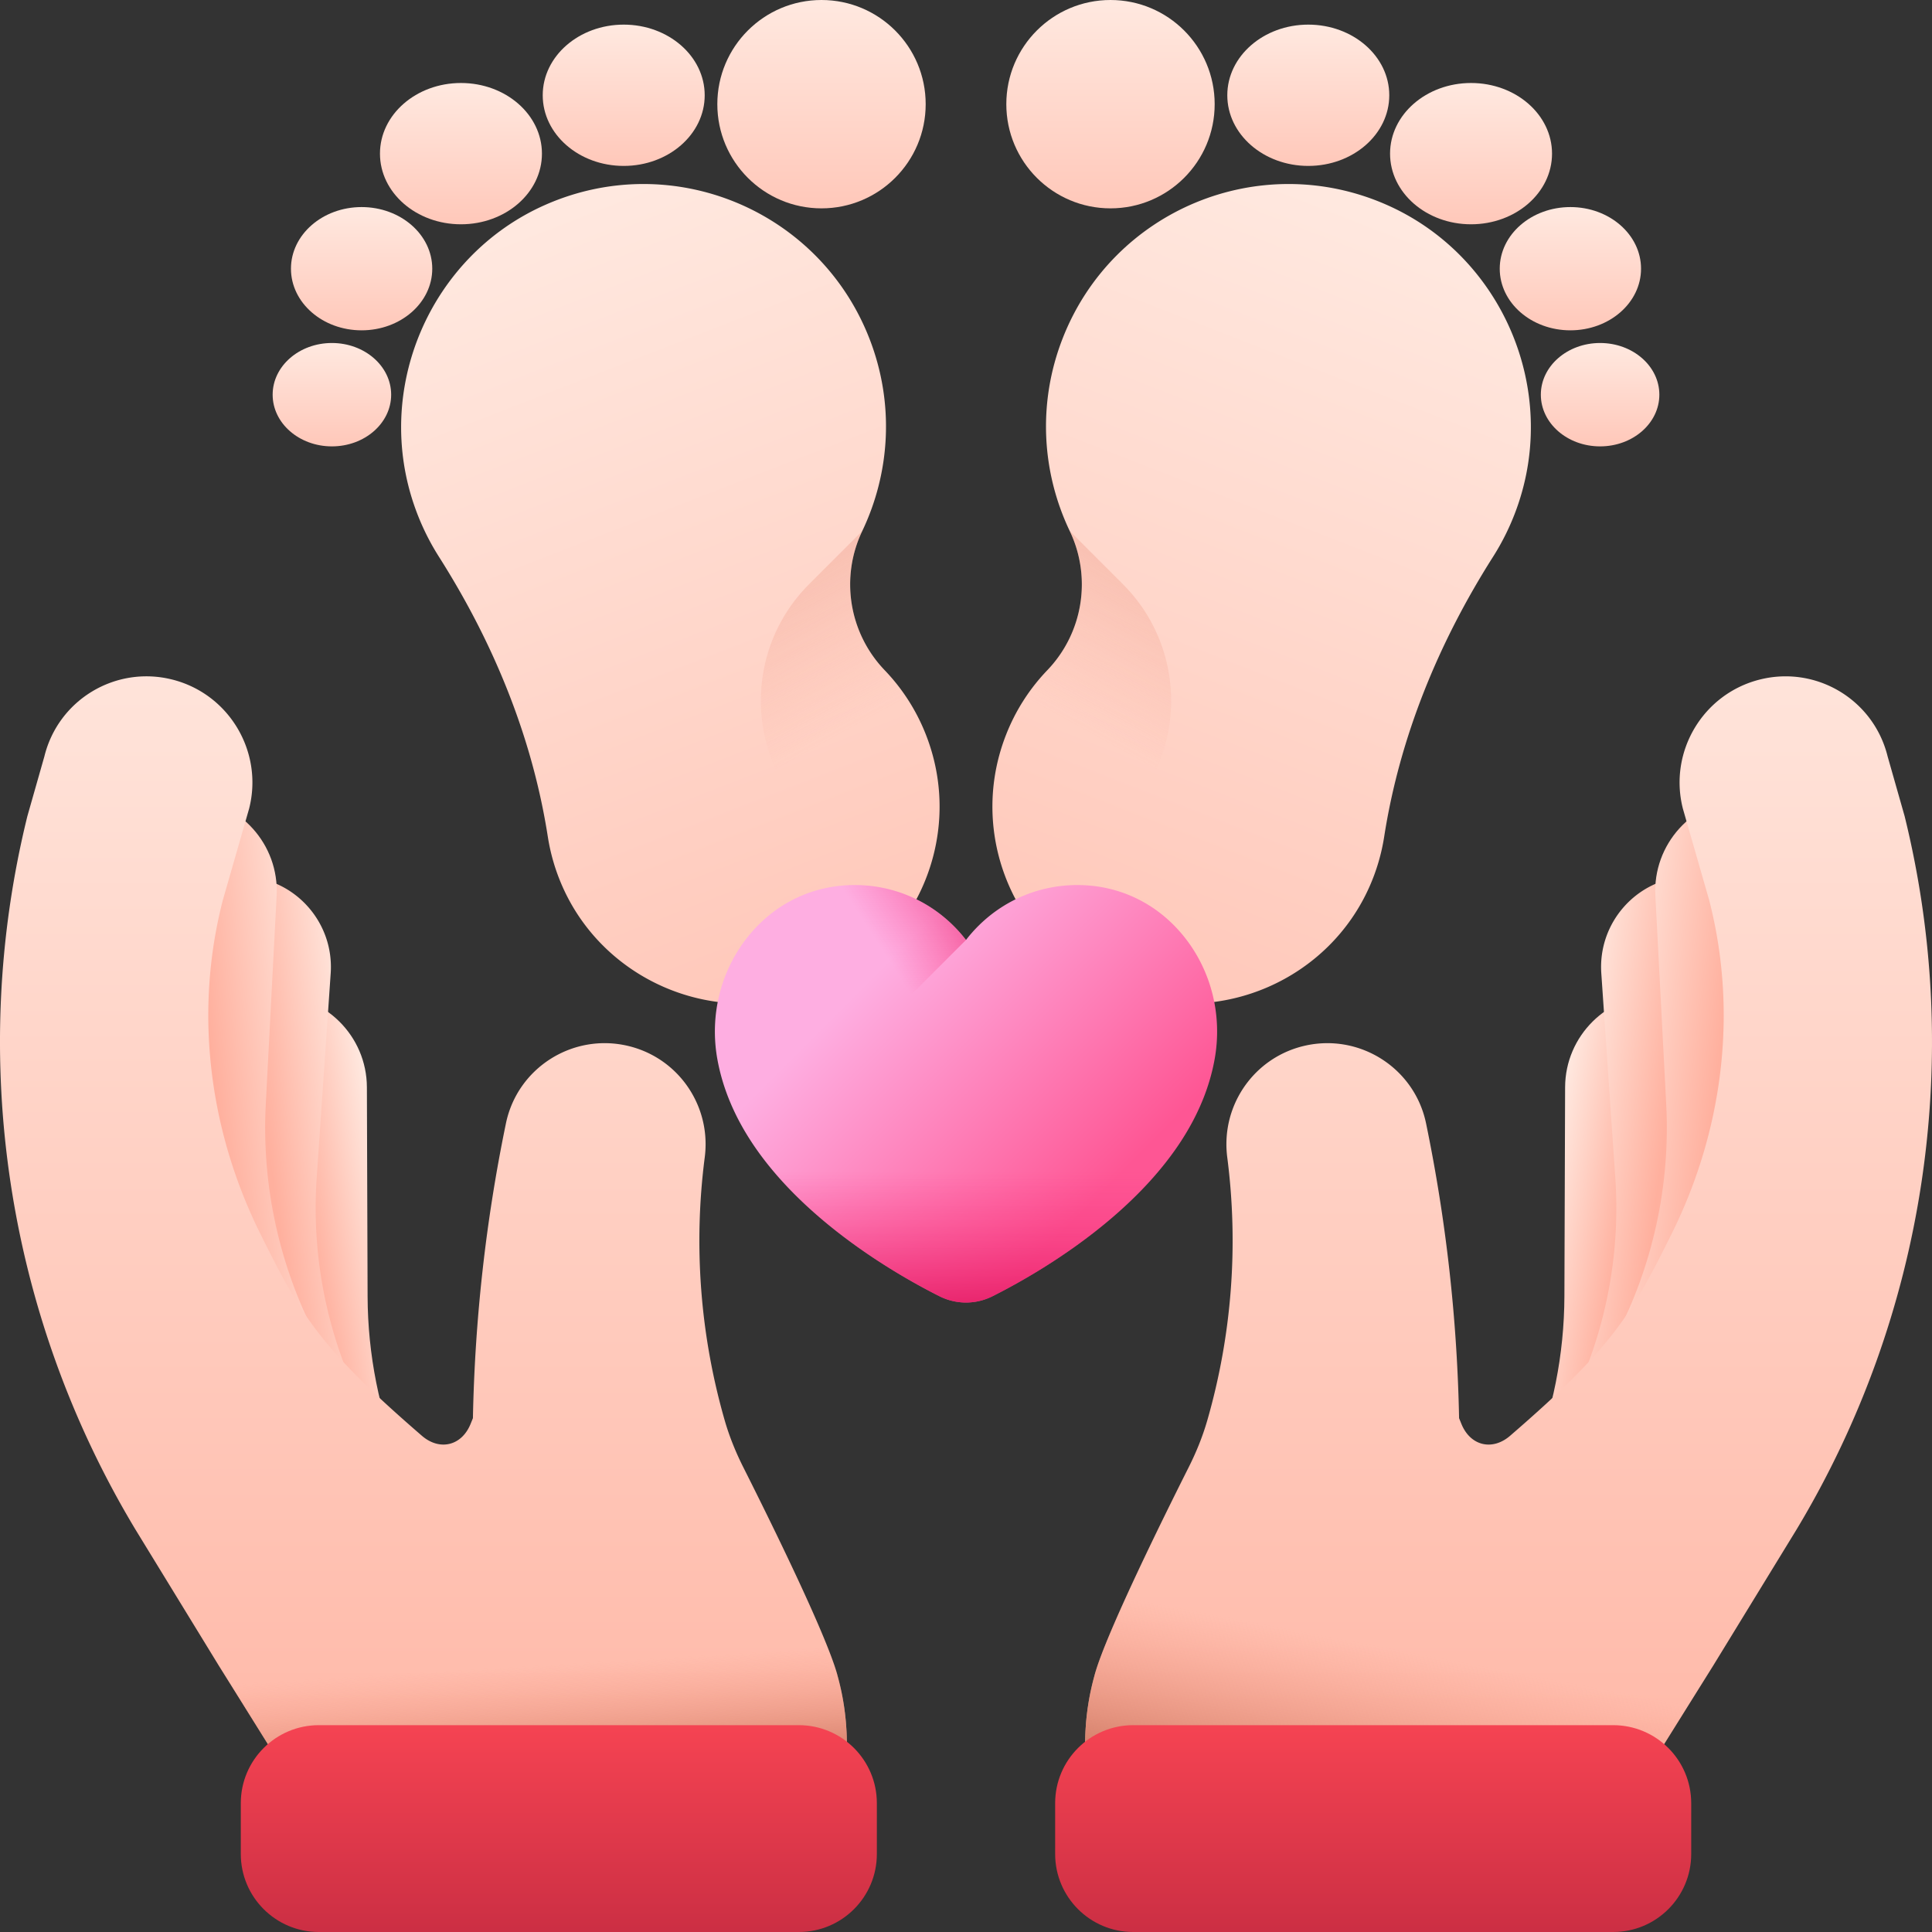
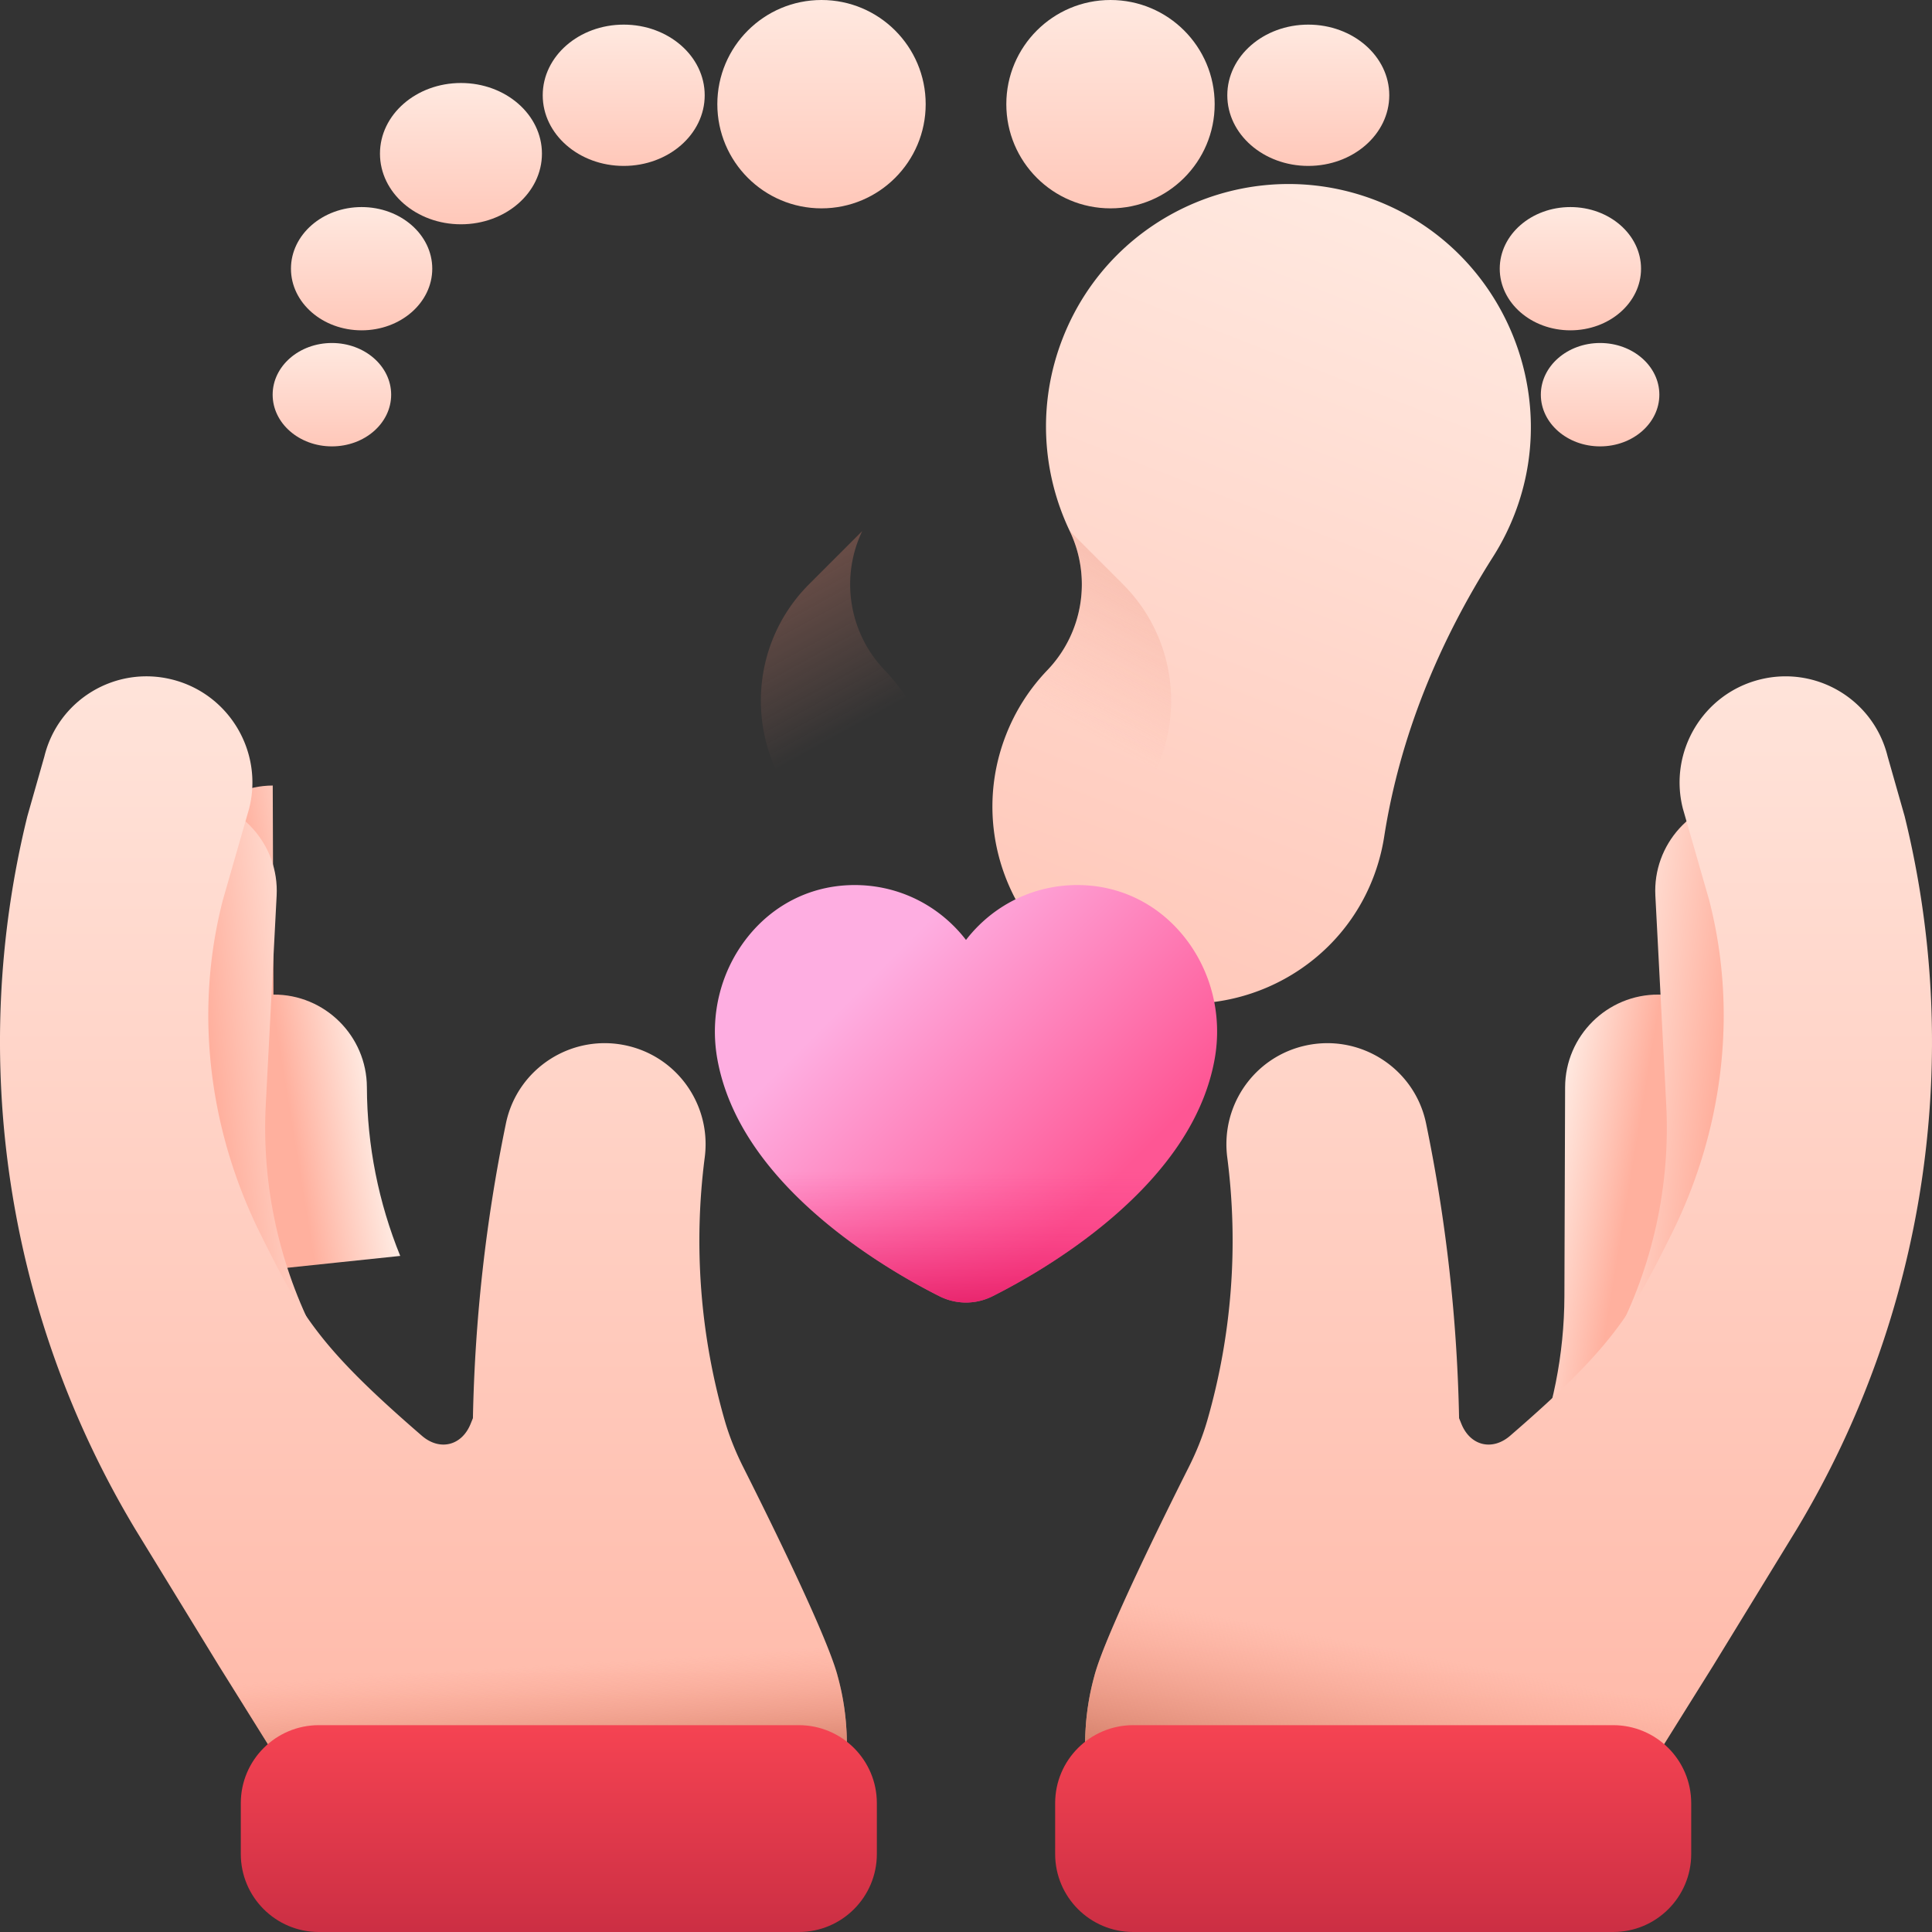
<svg xmlns="http://www.w3.org/2000/svg" xmlns:xlink="http://www.w3.org/1999/xlink" version="1.1" width="512" height="512" x="0" y="0" viewBox="0 0 510 510" style="enable-background:new 0 0 512 512" xml:space="preserve" class="">
  <rect x="0" y="0" width="510" height="510" fill="#333333" stroke="none" />
  <g>
    <linearGradient id="a">
      <stop offset="0" stop-color="#ffeee6" />
      <stop offset="1" stop-color="#ffb09e" />
    </linearGradient>
    <linearGradient xlink:href="#a" id="e" x1="1669.905" x2="1657.645" y1="-1711.267" y2="-1691.379" gradientTransform="rotate(-112.33 1719.002 -270.631)" gradientUnits="userSpaceOnUse" />
    <linearGradient xlink:href="#a" id="f" x1="1732.916" x2="1717.586" y1="-1650.828" y2="-1625.771" gradientTransform="matrix(-.395 -.899 .898 -.391 2575.51 1225.83)" gradientUnits="userSpaceOnUse" />
    <linearGradient xlink:href="#a" id="g" x1="1690.297" x2="1673.95" y1="-1688.75" y2="-1659.325" gradientTransform="rotate(-112.33 1719.002 -270.631)" gradientUnits="userSpaceOnUse" />
    <linearGradient xlink:href="#a" id="h" x1="1570.497" x2="1558.237" y1="-1469.178" y2="-1449.29" gradientTransform="scale(1 -1) rotate(67.67 -17.897 -1988.93)" gradientUnits="userSpaceOnUse" />
    <linearGradient xlink:href="#a" id="i" x1="1626.526" x2="1611.197" y1="-1406.106" y2="-1381.05" gradientTransform="matrix(.395 -.899 -.898 -.391 -1803.808 1225.83)" gradientUnits="userSpaceOnUse" />
    <linearGradient xlink:href="#a" id="j" x1="1590.89" x2="1574.543" y1="-1446.661" y2="-1417.237" gradientTransform="scale(1 -1) rotate(67.67 -17.897 -1988.93)" gradientUnits="userSpaceOnUse" />
    <linearGradient xlink:href="#a" id="k" x1="111.77" x2="111.77" y1="108.73" y2="525.599" gradientUnits="userSpaceOnUse" />
    <linearGradient id="b">
      <stop offset="0" stop-color="#f89580" stop-opacity="0" />
      <stop offset=".997" stop-color="#c5715a" />
    </linearGradient>
    <linearGradient xlink:href="#b" id="l" x1="139.499" x2="141.499" y1="439.758" y2="472.758" gradientUnits="userSpaceOnUse" />
    <linearGradient id="c">
      <stop offset="0" stop-color="#fd4755" />
      <stop offset="1" stop-color="#ca2e43" />
    </linearGradient>
    <linearGradient xlink:href="#c" id="m" x1="147.516" x2="147.516" y1="445" y2="512.119" gradientUnits="userSpaceOnUse" />
    <linearGradient xlink:href="#a" id="n" x1="398.23" x2="398.23" y1="108.73" y2="525.599" gradientUnits="userSpaceOnUse" />
    <linearGradient xlink:href="#b" id="o" x1="371.866" x2="362.866" y1="436.038" y2="483.038" gradientUnits="userSpaceOnUse" />
    <linearGradient xlink:href="#c" id="p" x1="362.484" x2="362.484" y1="445" y2="512.119" gradientUnits="userSpaceOnUse" />
    <linearGradient xlink:href="#a" id="q" x1="-534.291" x2="-534.291" y1="-358.098" y2="55.405" gradientTransform="rotate(-21.25 804.304 -1946.874)" gradientUnits="userSpaceOnUse" />
    <linearGradient xlink:href="#a" id="r" x1="216.857" x2="216.857" y1="-9.017" y2="94.831" gradientUnits="userSpaceOnUse" />
    <linearGradient xlink:href="#a" id="s" x1="164.645" x2="164.645" y1=".385" y2="70.808" gradientUnits="userSpaceOnUse" />
    <linearGradient xlink:href="#a" id="t" x1="121.681" x2="121.681" y1="15.794" y2="86.218" gradientUnits="userSpaceOnUse" />
    <linearGradient xlink:href="#a" id="u" x1="95.456" x2="95.456" y1="49.327" y2="110.76" gradientUnits="userSpaceOnUse" />
    <linearGradient xlink:href="#a" id="v" x1="87.615" x2="87.615" y1="86.068" y2="137.597" gradientUnits="userSpaceOnUse" />
    <linearGradient xlink:href="#b" id="w" x1="226.884" x2="155.884" y1="191.171" y2="62.171" gradientUnits="userSpaceOnUse" />
    <linearGradient xlink:href="#a" id="x" x1="300.118" x2="300.118" y1="-33.598" y2="379.904" gradientTransform="scale(-1 1) rotate(-21.28 102.738 1793.073)" gradientUnits="userSpaceOnUse" />
    <linearGradient xlink:href="#a" id="y" x1="1112.144" x2="1112.144" y1="-9.017" y2="94.831" gradientTransform="matrix(-1 0 0 1 1405.287 0)" gradientUnits="userSpaceOnUse" />
    <linearGradient xlink:href="#a" id="z" x1="1059.932" x2="1059.932" y1=".385" y2="70.808" gradientTransform="matrix(-1 0 0 1 1405.287 0)" gradientUnits="userSpaceOnUse" />
    <linearGradient xlink:href="#a" id="A" x1="1016.968" x2="1016.968" y1="15.794" y2="86.218" gradientTransform="matrix(-1 0 0 1 1405.287 0)" gradientUnits="userSpaceOnUse" />
    <linearGradient xlink:href="#a" id="B" x1="990.743" x2="990.743" y1="49.327" y2="110.76" gradientTransform="matrix(-1 0 0 1 1405.287 0)" gradientUnits="userSpaceOnUse" />
    <linearGradient xlink:href="#a" id="C" x1="982.902" x2="982.902" y1="86.068" y2="137.597" gradientTransform="matrix(-1 0 0 1 1405.287 0)" gradientUnits="userSpaceOnUse" />
    <linearGradient xlink:href="#b" id="D" x1="1122.171" x2="1051.171" y1="191.171" y2="62.171" gradientTransform="matrix(-1 0 0 1 1405.287 0)" gradientUnits="userSpaceOnUse" />
    <linearGradient id="E" x1="234.005" x2="292.942" y1="253.942" y2="312.878" gradientUnits="userSpaceOnUse">
      <stop offset="0" stop-color="#feaee1" />
      <stop offset="1" stop-color="#fe5694" />
    </linearGradient>
    <linearGradient id="d">
      <stop offset="0" stop-color="#fd3581" stop-opacity="0" />
      <stop offset=".277" stop-color="#f62c78" stop-opacity=".277" />
      <stop offset=".728" stop-color="#e11460" stop-opacity=".728" />
      <stop offset="1" stop-color="#d2024e" />
    </linearGradient>
    <linearGradient xlink:href="#d" id="F" x1="255" x2="255" y1="309.277" y2="356.069" gradientUnits="userSpaceOnUse" />
    <linearGradient xlink:href="#d" id="G" x1="233.45" x2="270.017" y1="251.554" y2="227.811" gradientUnits="userSpaceOnUse" />
    <path fill="url(#e)" d="M437.818 262.545c-13.552-.079-24.626 10.902-24.668 24.455l-.186 55.184c-.048 15.415-3.105 30.507-8.799 44.531l49.099 5.155c5.257-18.523 8.104-37.798 8.295-57.366l.452-47.401c.134-13.495-10.696-24.486-24.193-24.558z" opacity="1" data-original="url(#e)" />
-     <path fill="url(#f)" d="M445.115 231.359c-13.26.823-23.322 12.298-22.411 25.555l3.694 53.984c1.443 21.013-2.842 41.81-12.098 60.325l38.262 34.969a213.494 213.494 0 0 0 20.829-106.031l-2.886-46.39c-.818-13.207-12.183-23.238-25.39-22.412z" opacity="1" data-original="url(#f)" />
    <path fill="url(#g)" d="M460.251 210.66c-13.535.672-23.985 12.249-23.277 25.783l2.869 55.109c1.122 21.451-3.593 42.609-13.339 61.378l38.433 36.151c16.634-33.146 24.721-70.259 23.001-107.887l-2.172-47.354c-.614-13.481-12.036-23.856-25.515-23.18z" opacity="1" data-original="url(#g)" />
-     <path fill="url(#h)" d="M72.182 262.545c13.551-.079 24.626 10.903 24.668 24.455l.186 55.184c.048 15.415 3.105 30.507 8.799 44.531l-49.099 5.155c-5.257-18.523-8.104-37.798-8.295-57.366l-.452-47.401c-.134-13.495 10.696-24.486 24.193-24.558z" opacity="1" data-original="url(#h)" />
-     <path fill="url(#i)" d="M64.884 231.359c13.26.823 23.322 12.298 22.411 25.555l-3.694 53.984c-1.443 21.013 2.842 41.81 12.098 60.325l-38.262 34.969a213.494 213.494 0 0 1-20.829-106.031l2.886-46.39c.819-13.207 12.184-23.238 25.39-22.412z" opacity="1" data-original="url(#i)" />
+     <path fill="url(#h)" d="M72.182 262.545c13.551-.079 24.626 10.903 24.668 24.455c.048 15.415 3.105 30.507 8.799 44.531l-49.099 5.155c-5.257-18.523-8.104-37.798-8.295-57.366l-.452-47.401c-.134-13.495 10.696-24.486 24.193-24.558z" opacity="1" data-original="url(#h)" />
    <path fill="url(#j)" d="M49.749 210.66c13.535.672 23.985 12.249 23.277 25.783l-2.869 55.109c-1.122 21.451 3.593 42.609 13.339 61.378l-38.433 36.151c-16.634-33.146-24.721-70.259-23.001-107.887l2.172-47.354c.614-13.481 12.036-23.856 25.515-23.18z" opacity="1" data-original="url(#j)" />
    <path fill="url(#k)" d="M221.929 475h-142.1l-22.07-35.31-22-35.93c-34.04-56.59-44.3-124.35-28.53-188.32l4.49-15.78c3.68-14.95 18.78-24.03 33.73-20.28 15 3.76 24.12 19.05 20.32 34.05l-6.98 24.3c-.27 1.05-.52 2.11-.76 3.16-6.51 28.47-2.39 58.3 10.54 84.48 10.83 21.89 15.88 30.37 42.8 53.64 4.69 4.05 10.47 2.66 12.83-3.07l.64-1.58c.51-26.16 3.42-52.2 8.71-77.79 3.03-14.69 17.65-23.94 32.25-20.47 12.14 2.88 20.46 13.73 20.46 25.92 0 1.14-.07 2.3-.22 3.46a171.6 171.6 0 0 0 5.29 69.55c1.25 4.32 2.96 8.49 4.99 12.5 6.37 12.66 21.58 43.37 24.67 54.42.03.1.06.2.08.31a67.478 67.478 0 0 1 .86 32.74z" opacity="1" data-original="url(#k)" />
    <path fill="url(#l)" d="M221.929 475h-142.1l-22.07-35.31-1.31-2.14 136.72-57.13c.93 2.42 1.98 4.8 3.15 7.11 6.37 12.66 21.58 43.37 24.67 54.42.03.1.06.2.08.31a67.478 67.478 0 0 1 .86 32.74z" opacity="1" data-original="url(#l)" />
    <path fill="url(#m)" d="M231.468 476v13.403c0 11.376-9.222 20.597-20.597 20.597H84.161c-11.376 0-20.597-9.222-20.597-20.597V476c0-11.376 9.222-20.597 20.597-20.597h126.71c11.375 0 20.597 9.221 20.597 20.597z" opacity="1" data-original="url(#m)" />
    <path fill="url(#n)" d="m474.241 403.76-22 35.93-22.07 35.31h-142.1a67.478 67.478 0 0 1 .86-32.74c.02-.11.05-.21.08-.31 3.09-11.05 18.3-41.76 24.67-54.42 2.03-4.01 3.74-8.18 4.99-12.5a171.6 171.6 0 0 0 5.29-69.55 27.02 27.02 0 0 1-.22-3.46c0-12.19 8.32-23.04 20.46-25.92 14.6-3.47 29.22 5.78 32.25 20.47 5.29 25.59 8.2 51.63 8.71 77.79l.64 1.58c2.36 5.73 8.14 7.12 12.83 3.07 26.92-23.27 31.97-31.75 42.8-53.64 12.93-26.18 17.05-56.01 10.54-84.48-.24-1.05-.49-2.11-.76-3.16l-6.98-24.3c-3.8-15 5.32-30.29 20.32-34.05 14.95-3.75 30.05 5.33 33.73 20.28l4.49 15.78c15.77 63.97 5.51 131.73-28.53 188.32z" opacity="1" data-original="url(#n)" />
    <path fill="url(#o)" d="m453.551 437.55-1.31 2.14-22.07 35.31h-142.1a67.478 67.478 0 0 1 .86-32.74c.02-.11.05-.21.08-.31 3.09-11.05 18.3-41.76 24.67-54.42a76.41 76.41 0 0 0 3.15-7.11z" opacity="1" data-original="url(#o)" />
    <path fill="url(#p)" d="M446.437 476v13.403c0 11.376-9.222 20.597-20.597 20.597H299.13c-11.376 0-20.597-9.222-20.597-20.597V476c0-11.376 9.222-20.597 20.597-20.597h126.71c11.375 0 20.597 9.221 20.597 20.597z" opacity="1" data-original="url(#p)" />
-     <path fill="url(#q)" d="M229.513 89.397c-13.175-33.878-52.028-50.176-85.64-35.289-30.481 13.5-45.53 48.76-34.239 80.126a64.359 64.359 0 0 0 6.235 12.738c14.338 22.566 24.632 47.508 28.746 73.925a52.394 52.394 0 0 0 3.808 13.003c10.797 24.593 39.076 36.971 64.472 28.225 28.077-9.67 42.244-40.619 31.583-68.032a51.828 51.828 0 0 0-10.931-17.159c-9.431-9.82-11.805-24.465-5.937-36.75 7.347-15.383 8.569-33.646 1.903-50.787z" opacity="1" data-original="url(#q)" />
    <circle cx="216.857" cy="27.5" r="27.5" fill="url(#r)" opacity="1" data-original="url(#r)" />
    <ellipse cx="164.645" cy="25.149" fill="url(#s)" rx="21.378" ry="18.649" opacity="1" data-original="url(#s)" />
    <ellipse cx="121.681" cy="40.558" fill="url(#t)" rx="21.378" ry="18.649" opacity="1" data-original="url(#t)" />
    <ellipse cx="95.456" cy="70.93" fill="url(#u)" rx="18.649" ry="16.268" opacity="1" data-original="url(#u)" />
    <ellipse cx="87.615" cy="104.188" fill="url(#v)" rx="15.642" ry="13.645" opacity="1" data-original="url(#v)" />
    <path fill="url(#w)" d="m213.591 215.734 25.834 25.834c8.945-13.59 11.399-31.159 5.053-47.476a51.813 51.813 0 0 0-10.931-17.159c-9.431-9.82-11.805-24.465-5.937-36.75l-14.02 14.02c-16.991 16.991-16.991 44.54.001 61.531z" opacity="1" data-original="url(#w)" />
    <path fill="url(#x)" d="M280.487 89.397c13.175-33.878 52.028-50.176 85.64-35.289 30.481 13.5 45.53 48.76 34.239 80.126a64.359 64.359 0 0 1-6.235 12.738c-14.338 22.566-24.632 47.508-28.746 73.925a52.394 52.394 0 0 1-3.808 13.003c-10.797 24.593-39.076 36.971-64.472 28.225-28.077-9.67-42.244-40.619-31.583-68.032a51.828 51.828 0 0 1 10.931-17.159c9.431-9.82 11.805-24.465 5.937-36.75-7.347-15.383-8.569-33.646-1.903-50.787z" opacity="1" data-original="url(#x)" />
    <circle cx="293.143" cy="27.5" r="27.5" fill="url(#y)" opacity="1" data-original="url(#y)" />
    <ellipse cx="345.355" cy="25.149" fill="url(#z)" rx="21.378" ry="18.649" opacity="1" data-original="url(#z)" />
-     <ellipse cx="388.319" cy="40.558" fill="url(#A)" rx="21.378" ry="18.649" opacity="1" data-original="url(#A)" />
    <ellipse cx="414.544" cy="70.93" fill="url(#B)" rx="18.649" ry="16.268" opacity="1" data-original="url(#B)" />
    <ellipse cx="422.385" cy="104.188" fill="url(#C)" rx="15.642" ry="13.645" opacity="1" data-original="url(#C)" />
    <path fill="url(#D)" d="m296.409 215.734-25.834 25.834c-8.945-13.59-11.399-31.159-5.053-47.476a51.813 51.813 0 0 1 10.931-17.159c9.431-9.82 11.805-24.465 5.937-36.75l14.02 14.02c16.991 16.991 16.991 44.54-.001 61.531z" opacity="1" data-original="url(#D)" />
    <path fill="url(#E)" d="M255 343.84c-2.406 0-4.816-.57-6.97-1.647-6.508-3.257-19.216-10.24-31.204-20.421-15.595-13.244-24.839-27.46-27.474-42.252-2.047-11.491.876-23.222 8.019-32.185 6.616-8.3 15.99-13.151 26.396-13.658a37.8 37.8 0 0 1 1.842-.045c9.75 0 18.954 3.757 25.917 10.58a37.439 37.439 0 0 1 3.473 3.913 37.462 37.462 0 0 1 3.474-3.913c6.963-6.822 16.167-10.58 25.917-10.58.61 0 1.23.015 1.842.045 10.407.507 19.781 5.358 26.397 13.659 7.143 8.962 10.066 20.693 8.018 32.184-2.635 14.792-11.879 29.008-27.474 42.252-11.988 10.18-24.696 17.164-31.204 20.421A15.658 15.658 0 0 1 255 343.84z" opacity="1" data-original="url(#E)" />
    <path fill="url(#F)" d="M193.112 291.795c4.547 10.398 12.483 20.439 23.714 29.977 11.988 10.181 24.697 17.164 31.204 20.421 2.153 1.078 4.564 1.647 6.97 1.647s4.816-.57 6.97-1.647c6.509-3.257 19.217-10.241 31.204-20.421 11.231-9.537 19.167-19.579 23.713-29.977z" opacity="1" data-original="url(#F)" />
-     <path fill="url(#G)" d="M251.526 244.212c-6.963-6.823-16.167-10.58-25.917-10.58-.61 0-1.23.015-1.842.045-10.407.507-19.781 5.358-26.396 13.658-7.143 8.963-10.066 20.693-8.019 32.185 1.454 8.162 4.925 16.149 10.36 23.893L255 248.125a37.348 37.348 0 0 0-3.474-3.913z" opacity="1" data-original="url(#G)" />
  </g>
</svg>